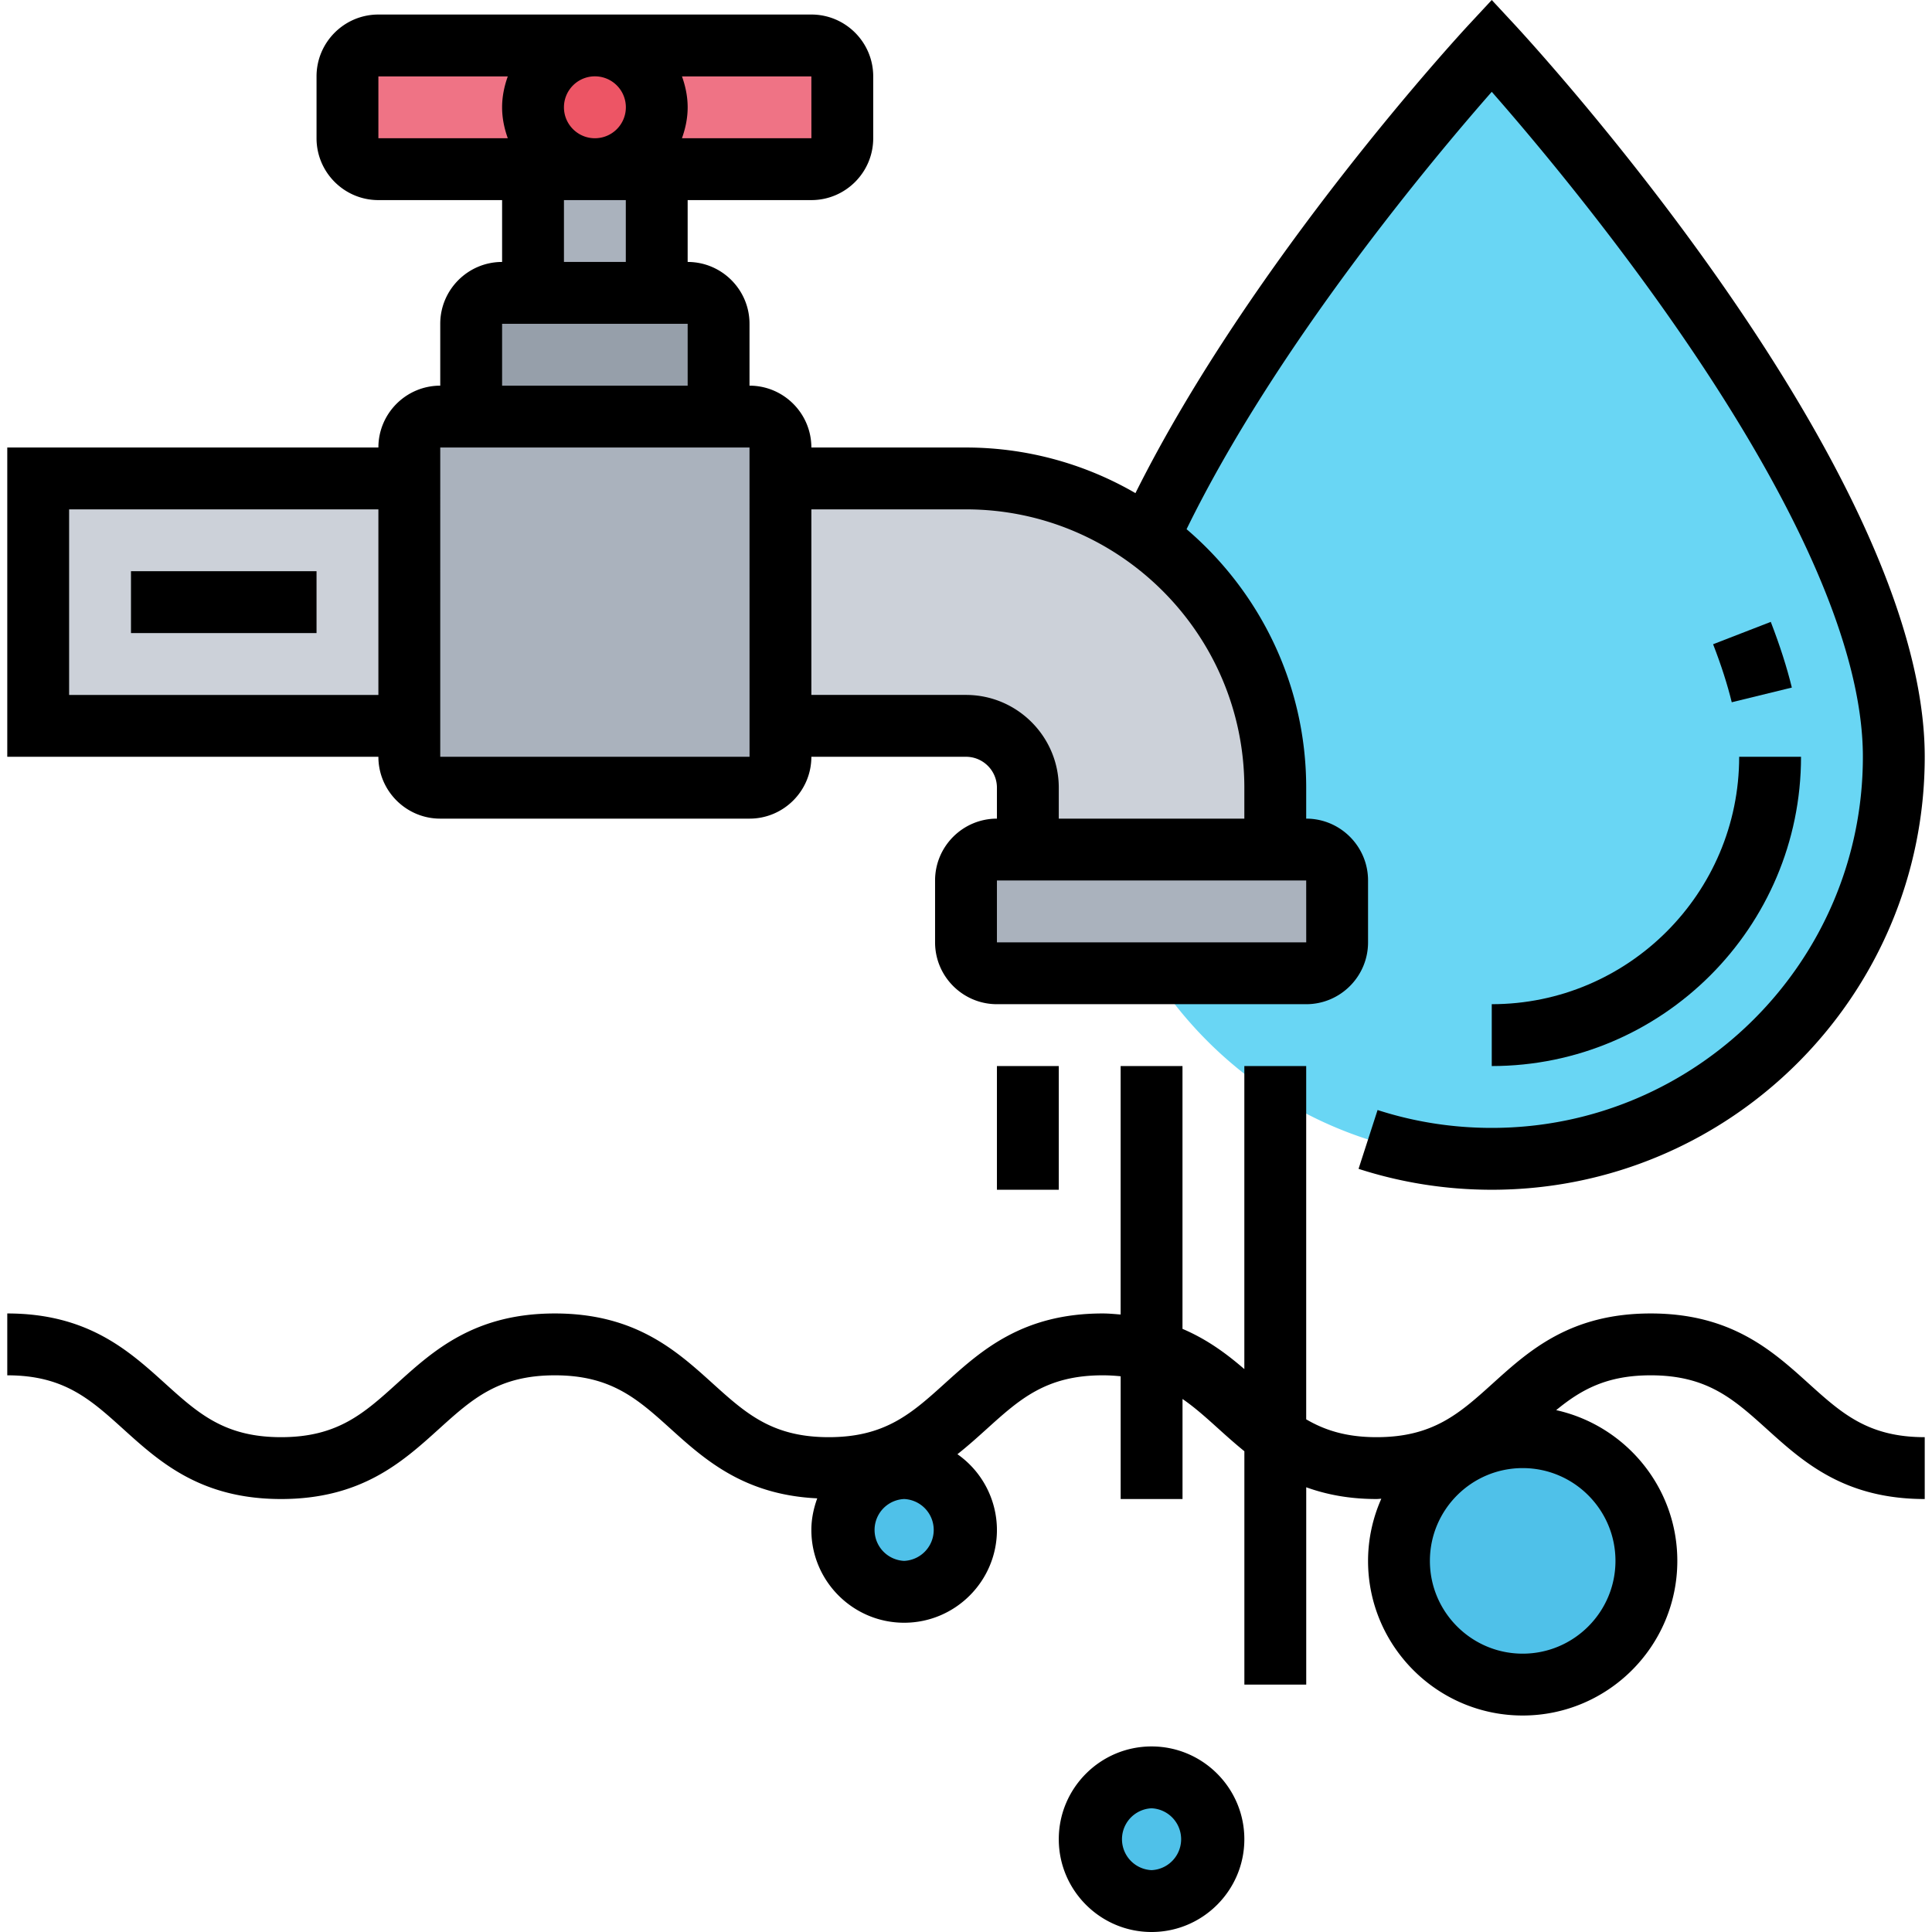
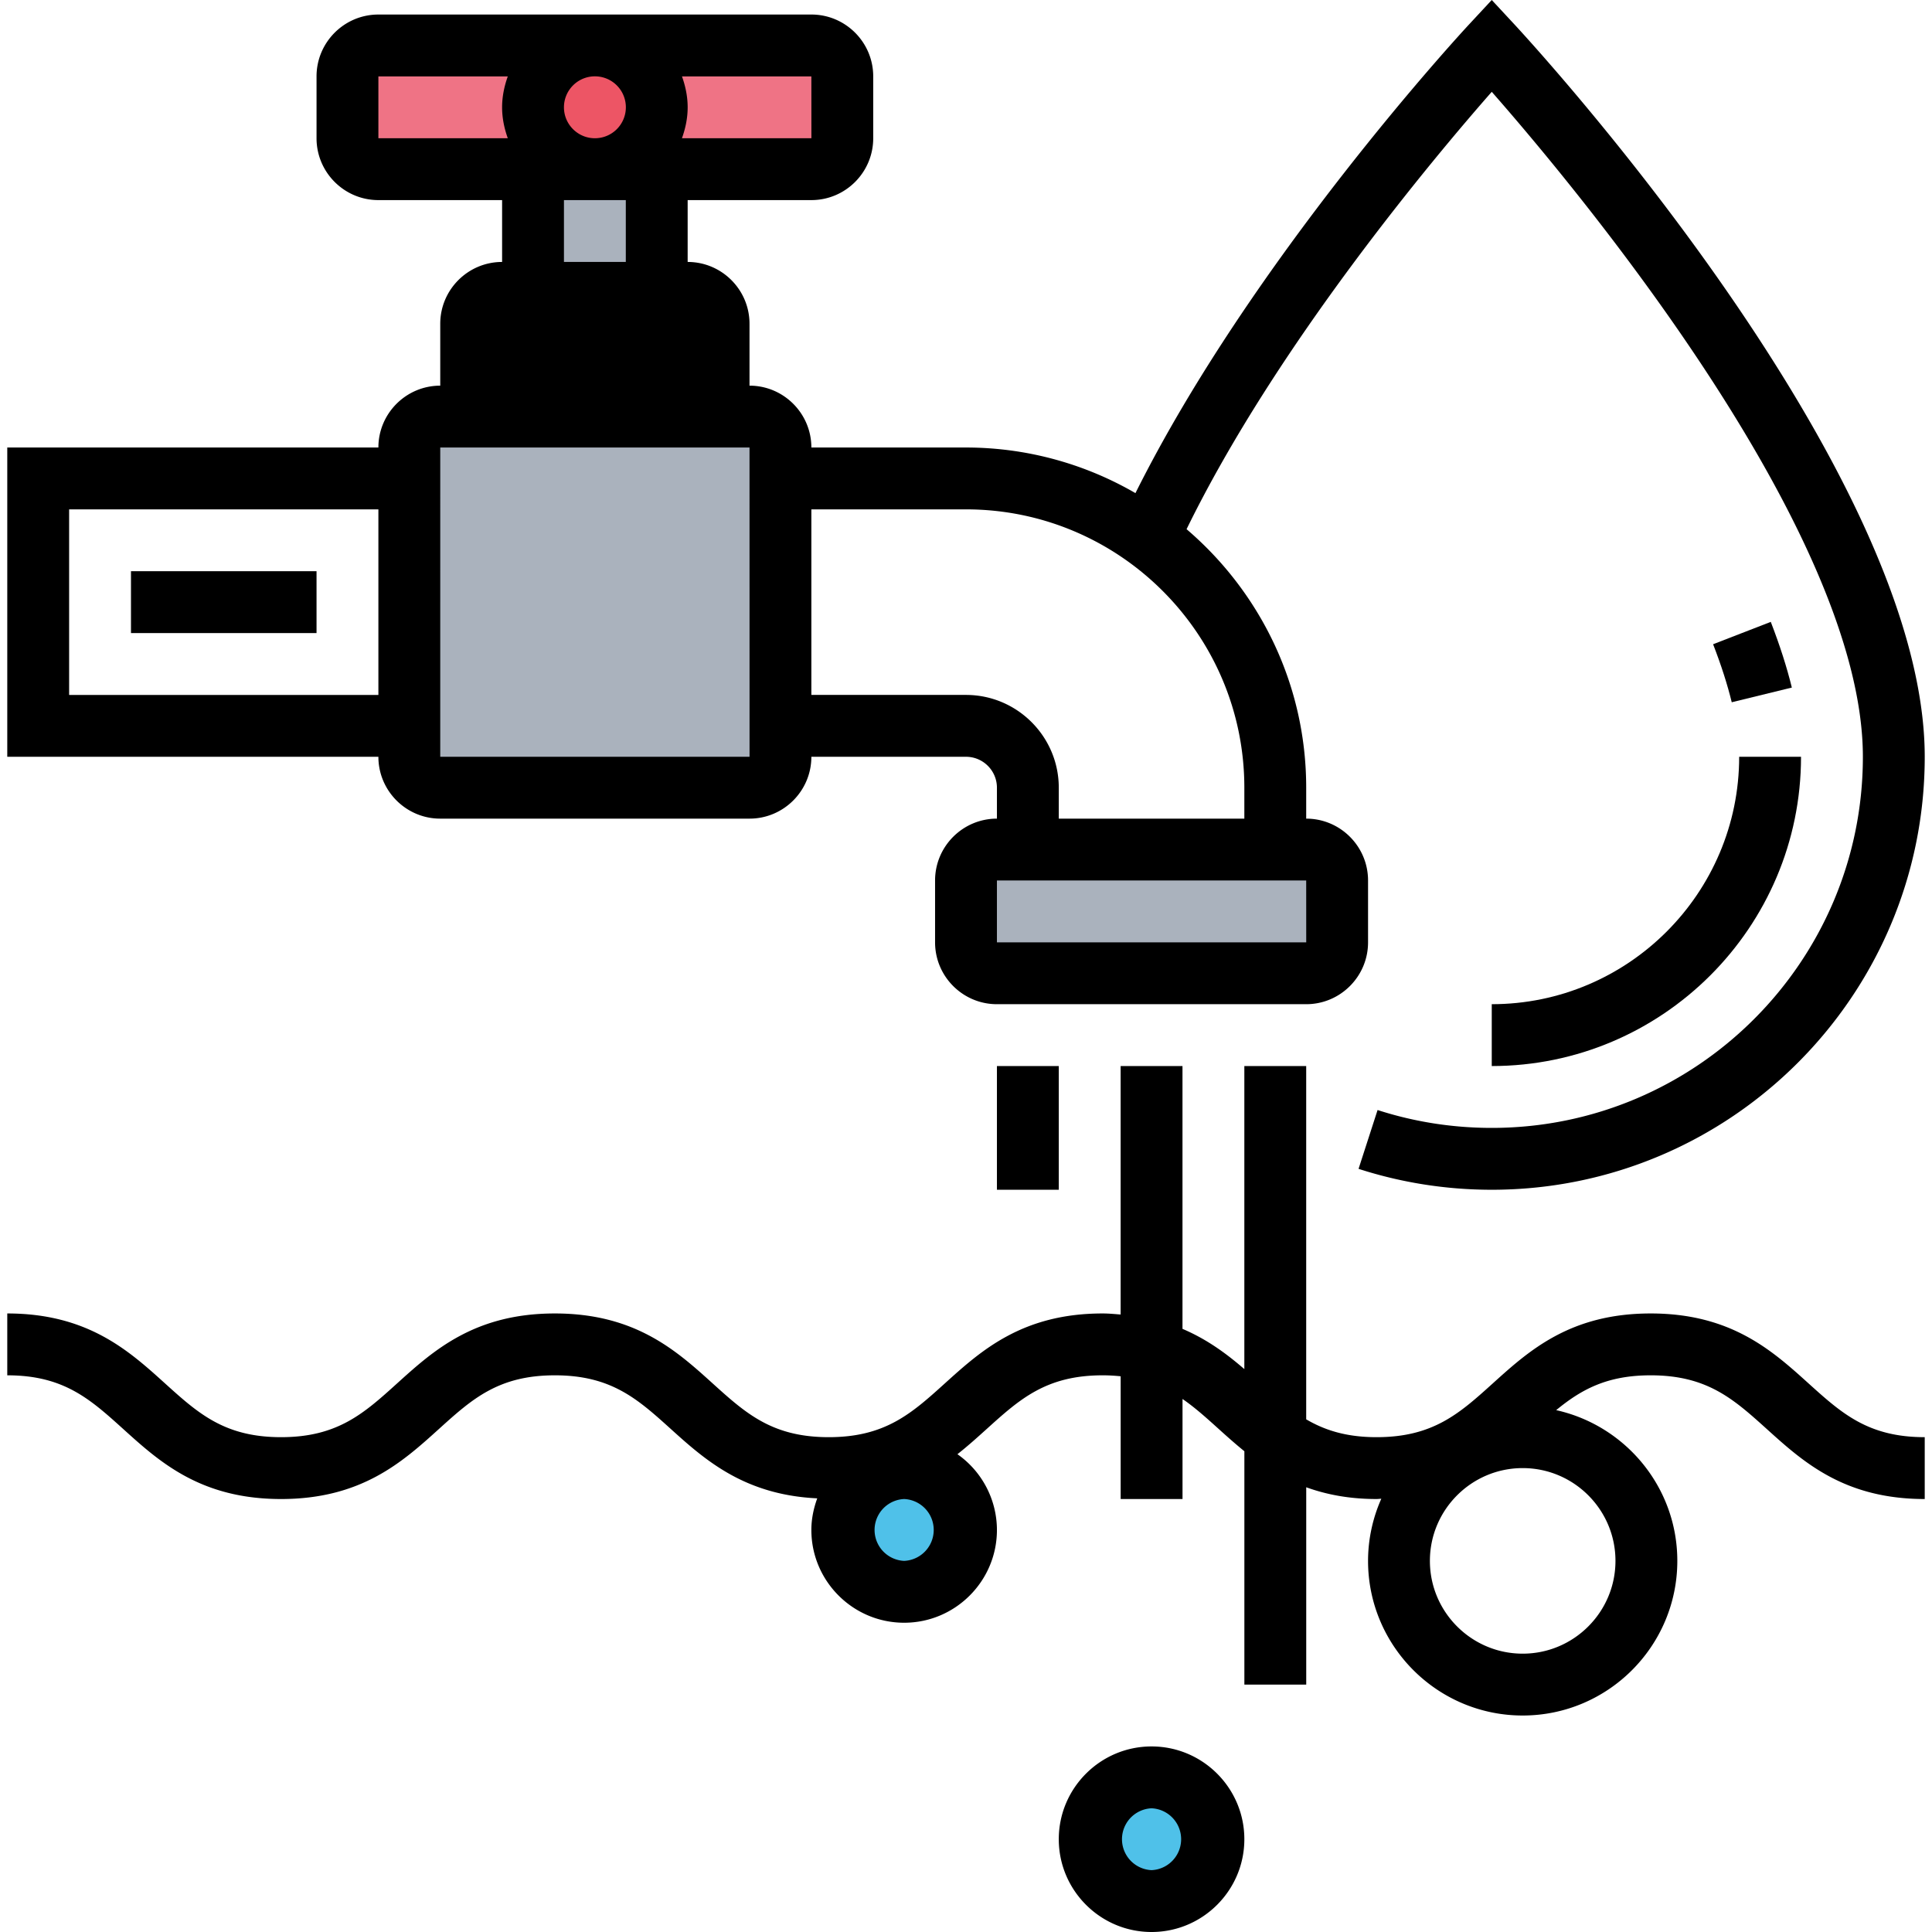
<svg xmlns="http://www.w3.org/2000/svg" height="512" viewBox="0 0 62 62.47" width="512">
-   <path d="M37.04 31.47H42c.55 0 1-.45 1-1v-2c0-.55-.45-1-1-1h-1v-2c0-3.32-1.62-6.26-4.11-8.08C40.49 9.56 48 1.47 48 1.47s13 14 13 23c0 7.18-5.82 13-13 13-2.58 0-4.98-.75-7-2.04a13.12 13.12 0 0 1-3.96-3.96z" fill="#69d6f4" />
  <path d="M21 5.47v4h-4v-4h2z" fill="#aab2bd" />
  <path d="M23 10.47v3h-8v-3c0-.55.45-1 1-1h6c.55 0 1 .45 1 1z" fill="#969faa" />
  <path d="M25 23.47v1c0 .55-.45 1-1 1H14c-.55 0-1-.45-1-1v-10c0-.55.45-1 1-1h10c.55 0 1 .45 1 1v1z" fill="#aab2bd" />
  <path d="M21 3.47c0-1.1-.9-2-2-2h7c.55 0 1 .45 1 1v2c0 .55-.45 1-1 1h-7c1.1 0 2-.9 2-2zM17 3.47c0 1.1.9 2 2 2h-7c-.55 0-1-.45-1-1v-2c0-.55.45-1 1-1h7c-1.1 0-2 .9-2 2z" fill="#ef7385" />
  <circle cx="19" cy="3.47" fill="#ed5565" r="2" />
-   <path d="M41 25.47v2h-8v-2c0-1.1-.9-2-2-2h-6v-8h6c2.2 0 4.24.71 5.89 1.92A9.989 9.989 0 0 1 41 25.47zM1 15.47h12v8H1z" fill="#ccd1d9" />
  <path d="M37.04 31.47H32c-.55 0-1-.45-1-1v-2c0-.55.45-1 1-1h10c.55 0 1 .45 1 1v2c0 .55-.45 1-1 1z" fill="#aab2bd" />
-   <circle cx="49" cy="50.47" fill="#4fc1e9" r="4" />
  <circle cx="37" cy="59.47" fill="#4fc1e9" r="2" />
  <circle cx="29" cy="49.47" fill="#4fc1e9" r="2" />
-   <path d="M14 26.47h10c1.103 0 2-.897 2-2h5c.551 0 1 .448 1 1v1c-1.103 0-2 .897-2 2v2c0 1.103.897 2 2 2h10c1.103 0 2-.897 2-2v-2c0-1.103-.897-2-2-2v-1c0-3.344-1.505-6.34-3.868-8.359C41.043 11.157 46.113 5.117 48 2.969c2.71 3.087 12 14.202 12 21.501 0 6.617-5.383 12-12 12-1.262 0-2.504-.194-3.692-.578l-.615 1.902c1.387.448 2.836.676 4.307.676 7.72 0 14-6.28 14-14C62 15.184 49.274 1.373 48.733.789L48 0l-.733.789c-.298.32-7.027 7.619-10.788 15.156A10.917 10.917 0 0 0 31 14.47h-5c0-1.103-.897-2-2-2v-2c0-1.103-.897-2-2-2v-2h4c1.103 0 2-.897 2-2v-2c0-1.103-.897-2-2-2H12c-1.103 0-2 .897-2 2v2c0 1.103.897 2 2 2h4v2c-1.103 0-2 .897-2 2v2c-1.103 0-2 .897-2 2H0v10h12c0 1.102.897 2 2 2zm28.001 4H32v-2h10zM31 16.47c4.962 0 9 4.037 9 9v1h-6v-1c0-1.654-1.346-3-3-3h-5v-6zm-13-13a1.001 1.001 0 1 1 1 1c-.551 0-1-.449-1-1zm8.001 1h-4.186c.113-.315.185-.648.185-1s-.072-.686-.184-1H26zM12 2.47h4.184c-.112.314-.184.647-.184 1s.072.686.184 1H12zm6 4h2v2h-2zm-2 4h6v2h-6zm-2 4h10l.001 10H14zm-12 8v-6h10v6z" />
+   <path d="M14 26.47h10c1.103 0 2-.897 2-2h5c.551 0 1 .448 1 1v1c-1.103 0-2 .897-2 2v2c0 1.103.897 2 2 2h10c1.103 0 2-.897 2-2v-2c0-1.103-.897-2-2-2v-1c0-3.344-1.505-6.34-3.868-8.359C41.043 11.157 46.113 5.117 48 2.969c2.71 3.087 12 14.202 12 21.501 0 6.617-5.383 12-12 12-1.262 0-2.504-.194-3.692-.578l-.615 1.902c1.387.448 2.836.676 4.307.676 7.72 0 14-6.28 14-14C62 15.184 49.274 1.373 48.733.789L48 0l-.733.789c-.298.32-7.027 7.619-10.788 15.156A10.917 10.917 0 0 0 31 14.47h-5c0-1.103-.897-2-2-2v-2c0-1.103-.897-2-2-2v-2h4c1.103 0 2-.897 2-2v-2c0-1.103-.897-2-2-2H12c-1.103 0-2 .897-2 2v2c0 1.103.897 2 2 2h4v2c-1.103 0-2 .897-2 2v2c-1.103 0-2 .897-2 2H0v10h12c0 1.102.897 2 2 2zm28.001 4H32v-2h10zM31 16.47c4.962 0 9 4.037 9 9v1h-6v-1c0-1.654-1.346-3-3-3h-5v-6zm-13-13a1.001 1.001 0 1 1 1 1c-.551 0-1-.449-1-1zm8.001 1h-4.186c.113-.315.185-.648.185-1s-.072-.686-.184-1H26zM12 2.47h4.184c-.112.314-.184.647-.184 1s.072.686.184 1H12zm6 4h2v2h-2zm-2 4h6h-6zm-2 4h10l.001 10H14zm-12 8v-6h10v6z" />
  <path d="M4 18.47h6v2H4zM32 34.47h2v4h-2zM57.022 20.108l-1.865.723c.261.672.463 1.303.603 1.876l1.943-.475c-.16-.656-.39-1.371-.681-2.124zM48 32.47v2c5.514 0 10-4.486 10-10h-2c0 4.411-3.589 8-8 8z" />
  <path d="M53.138 42.47c-2.6 0-3.929 1.199-5.101 2.258-1.079.974-1.93 1.742-3.761 1.742-.978 0-1.674-.224-2.276-.577V34.47h-2v9.799c-.565-.488-1.199-.961-2-1.301V34.47h-2v8.034c-.19-.014-.374-.034-.58-.034-2.599 0-3.928 1.199-5.1 2.258-1.078.974-1.929 1.742-3.759 1.742-1.829 0-2.68-.769-3.757-1.742-1.171-1.059-2.5-2.258-5.098-2.258s-3.926 1.199-5.097 2.258c-1.077.974-1.928 1.742-3.756 1.742s-2.679-.769-3.756-1.742C3.926 43.669 2.598 42.47 0 42.47v2c1.829 0 2.679.769 3.756 1.742 1.171 1.059 2.499 2.258 5.097 2.258s3.926-1.199 5.097-2.258c1.077-.974 1.928-1.742 3.756-1.742 1.829 0 2.68.769 3.757 1.742 1.112 1.005 2.379 2.124 4.727 2.236-.116.32-.19.661-.19 1.022 0 1.654 1.346 3 3 3s3-1.346 3-3a2.996 2.996 0 0 0-1.277-2.449c.335-.264.642-.541.939-.809 1.078-.974 1.929-1.742 3.759-1.742.206 0 .396.013.58.031v3.969h2v-3.235c.403.277.775.613 1.178.977.261.236.533.478.822.713v7.545h2v-6.38c.64.231 1.379.38 2.276.38.054 0 .099-.008.152-.009A4.956 4.956 0 0 0 44 50.47c0 2.757 2.243 5 5 5s5-2.243 5-5c0-2.384-1.68-4.377-3.917-4.874.804-.661 1.635-1.126 3.055-1.126 1.831 0 2.682.769 3.761 1.742C58.071 47.271 59.4 48.47 62 48.47v-2c-1.831 0-2.683-.769-3.761-1.742-1.172-1.059-2.501-2.258-5.101-2.258zM29 50.47a1.001 1.001 0 0 1 0-2 1.001 1.001 0 0 1 0 2zm23 0c0 1.654-1.346 3-3 3s-3-1.346-3-3 1.346-3 3-3 3 1.345 3 3zM37 56.47c-1.654 0-3 1.346-3 3s1.346 3 3 3 3-1.346 3-3-1.346-3-3-3zm0 4a1.001 1.001 0 0 1 0-2 1.001 1.001 0 0 1 0 2z" />
</svg>